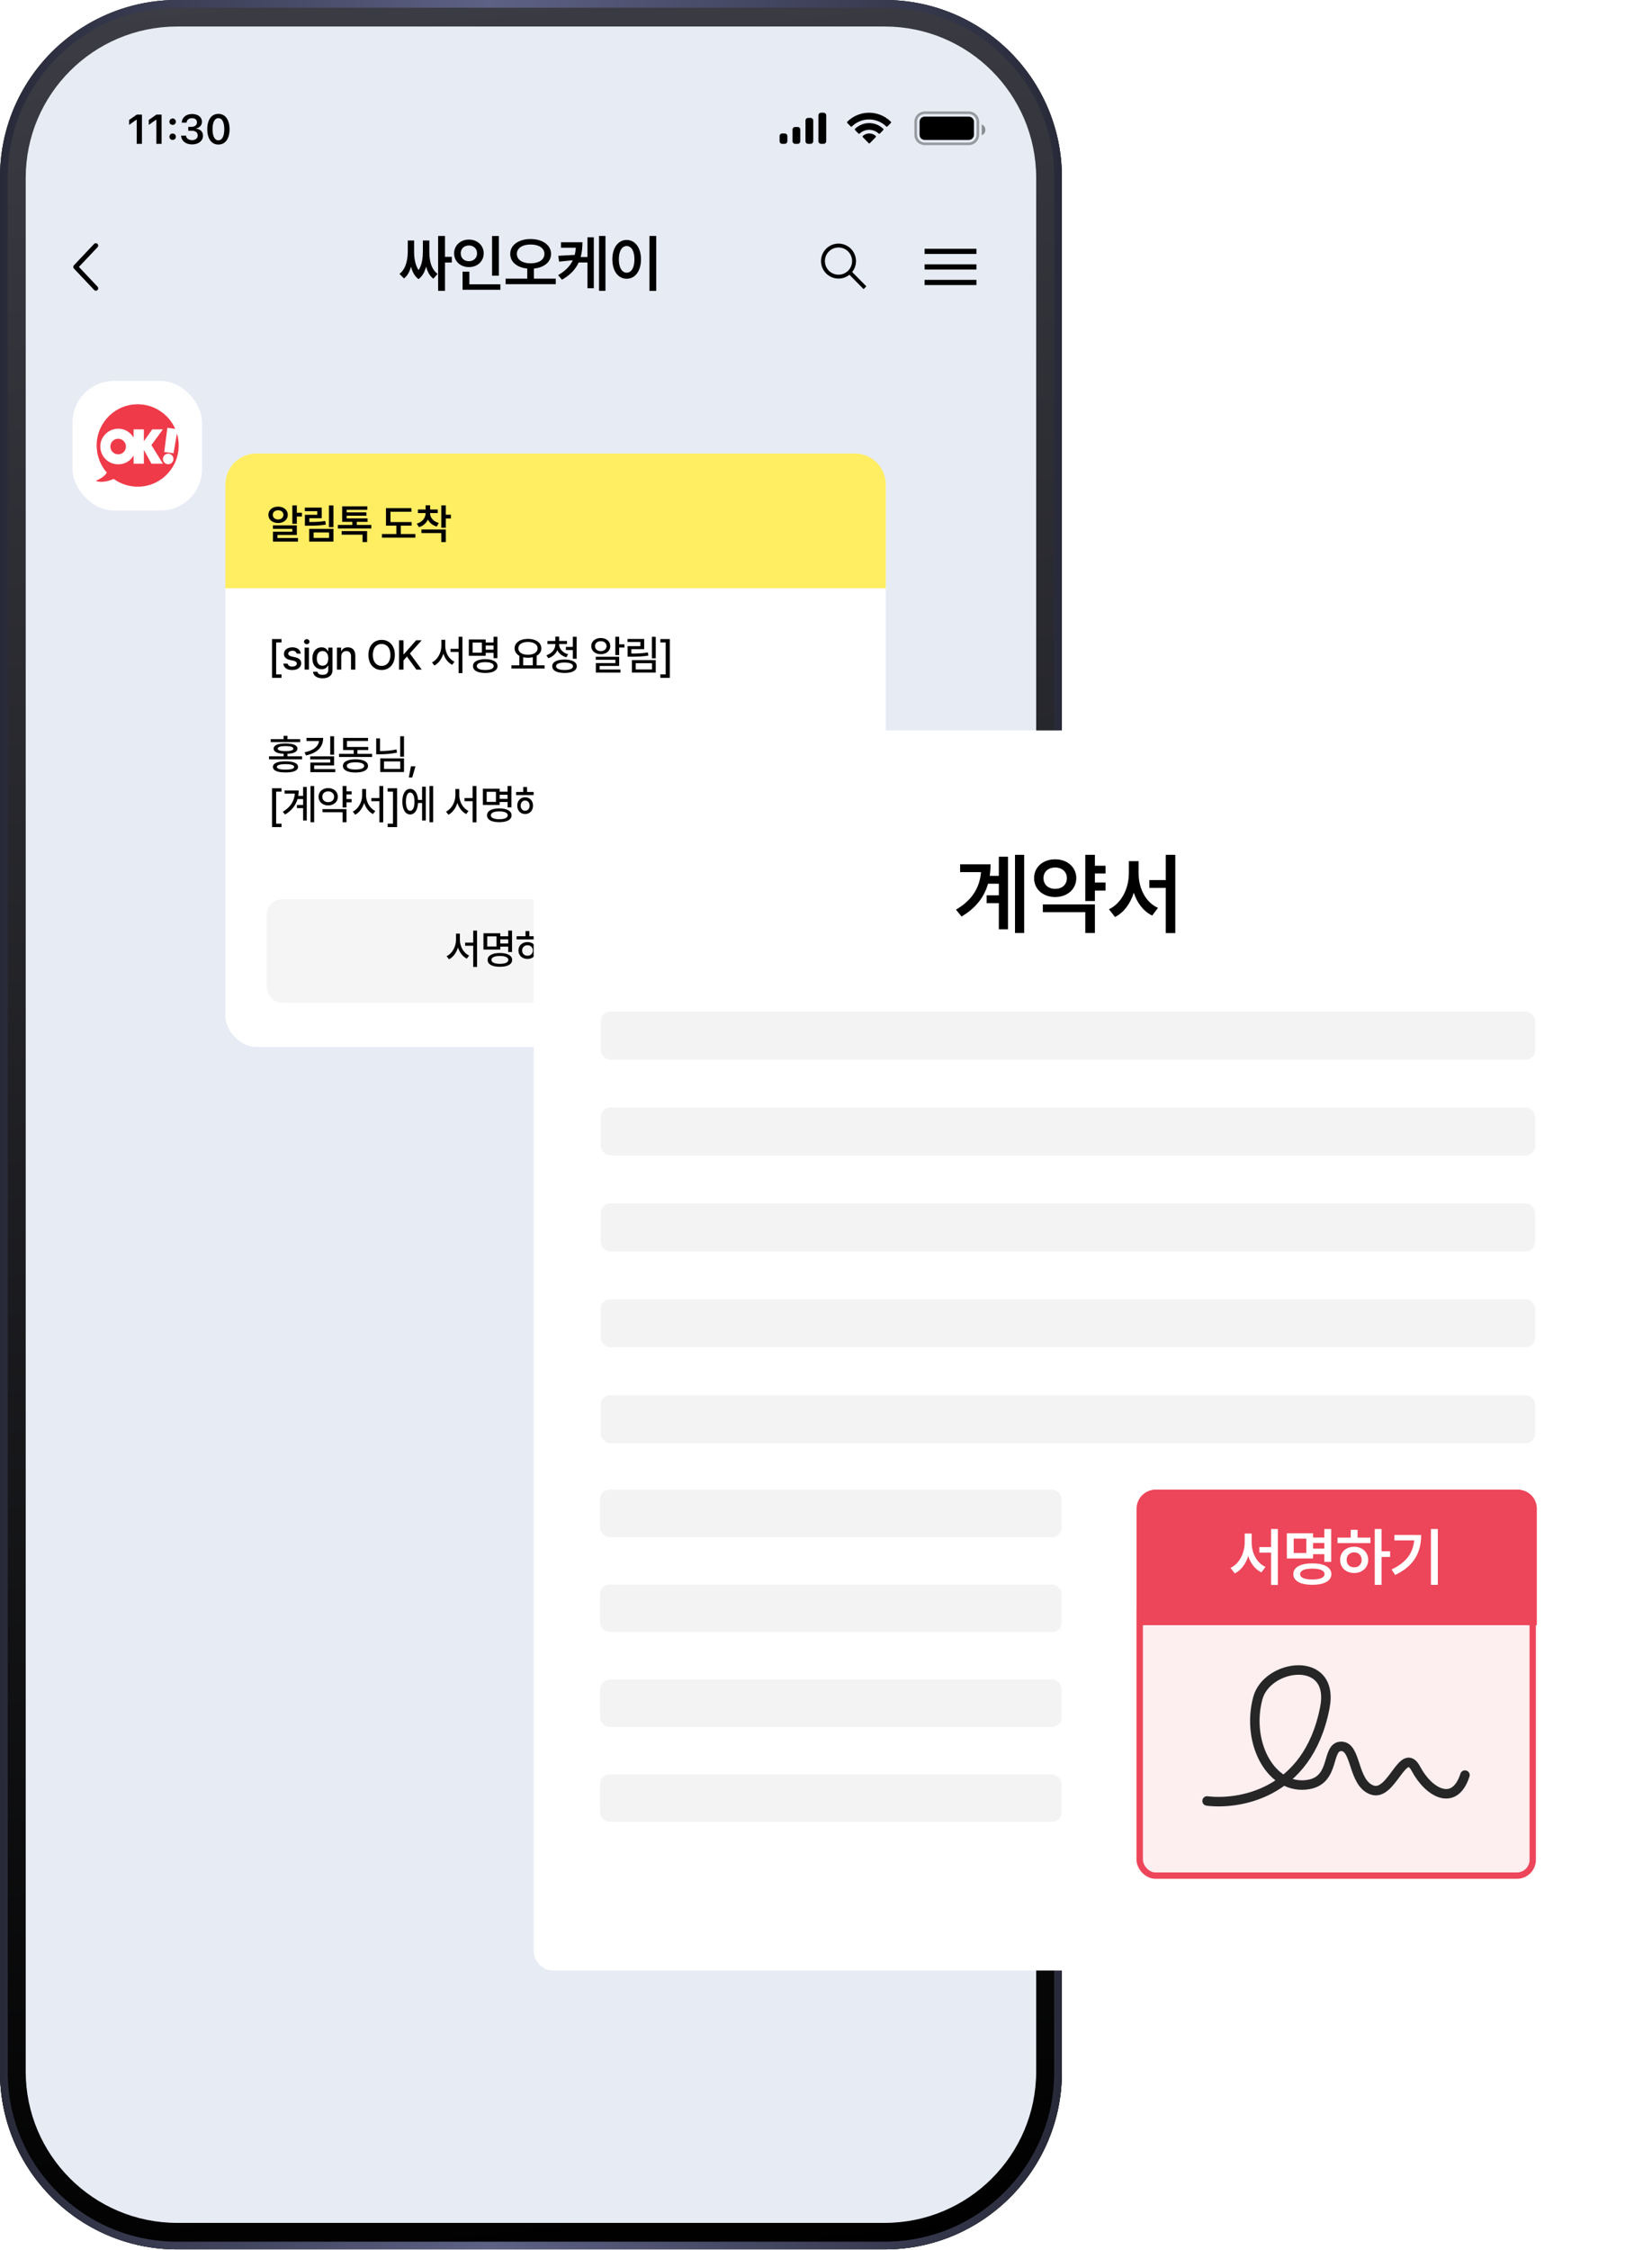
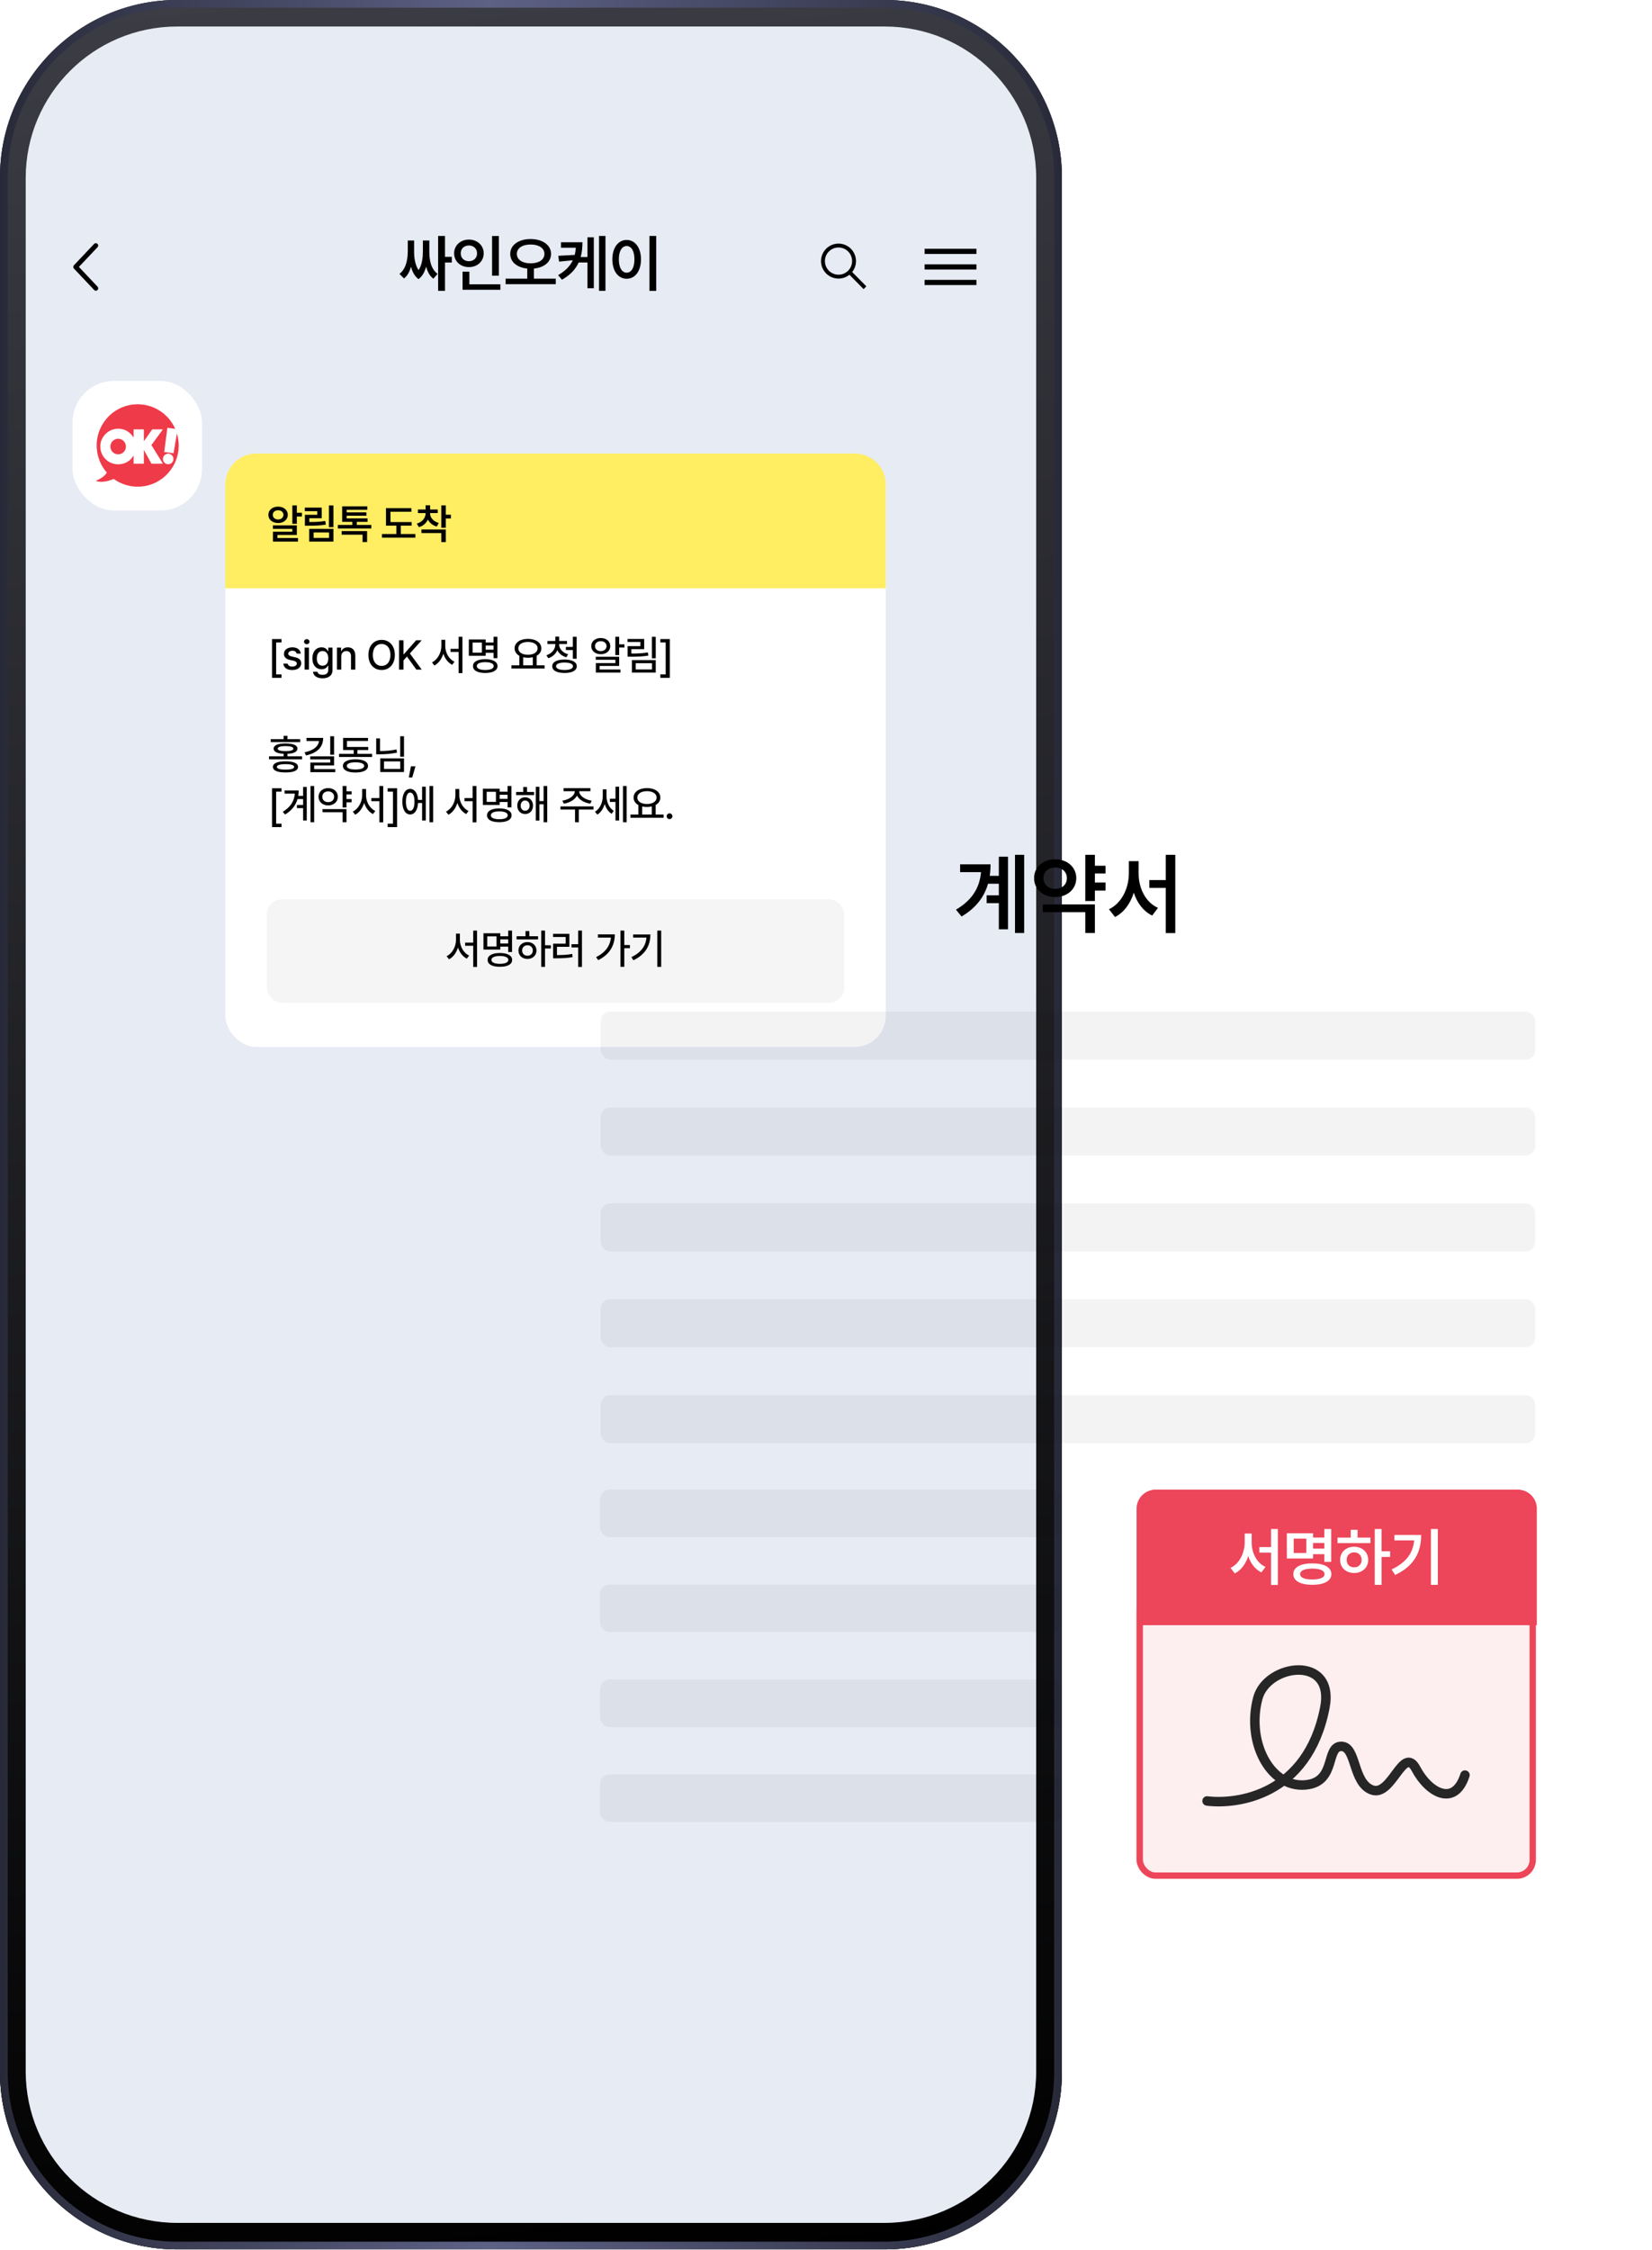
<svg xmlns="http://www.w3.org/2000/svg" width="432" height="588" viewBox="0 0 432 588" fill="none">
  <path d="M231.343 0H46.343C20.748 0 0 20.73 0 46.303V541.578C0 567.151 20.748 587.881 46.343 587.881H231.343C256.937 587.881 277.686 567.151 277.686 541.578V46.303C277.686 20.73 256.937 0 231.343 0Z" fill="url(#paint0_linear_2891_2)" />
  <path d="M231.343 0H46.343C20.748 0 0 20.73 0 46.303V541.578C0 567.151 20.748 587.881 46.343 587.881H231.343C256.937 587.881 277.686 567.151 277.686 541.578V46.303C277.686 20.73 256.937 0 231.343 0Z" fill="url(#paint1_linear_2891_2)" />
  <path d="M231.343 2.015C243.184 2.015 254.316 6.62 262.686 14.987C271.06 23.354 275.669 34.472 275.669 46.303V541.575C275.669 553.405 271.06 564.528 262.686 572.891C254.312 581.257 243.184 585.863 231.343 585.863H46.343C34.502 585.863 23.37 581.257 15 572.891C6.626 564.524 2.016 553.405 2.016 541.575V46.303C2.016 34.472 6.626 23.35 15 14.987C23.37 6.62 34.502 2.015 46.343 2.015H231.343ZM231.343 0H46.343C20.748 0 0 20.731 0 46.303V541.575C0 567.147 20.748 587.878 46.343 587.878H231.343C256.937 587.878 277.686 567.147 277.686 541.575V46.303C277.686 20.731 256.937 0 231.343 0Z" fill="url(#paint2_linear_2891_2)" />
  <path d="M270.963 541.367L270.963 46.514C270.963 24.651 253.224 6.928 231.343 6.928L46.343 6.928C24.461 6.928 6.723 24.651 6.723 46.514L6.723 541.367C6.723 563.23 24.461 580.953 46.343 580.953H231.343C253.224 580.953 270.963 563.23 270.963 541.367Z" fill="#E6EBF4" />
  <rect x="58.923" y="118.525" width="172.707" height="155.098" rx="8.127" fill="white" />
  <path d="M116.366 61.664V67.125H118.144V68.617H116.366V76.014H114.572V61.664H116.366ZM108.286 65.601C108.286 67.181 108.469 69.133 109.461 70.601C110.413 69.157 110.588 67.212 110.588 65.601V62.855H112.27V65.601C112.255 67.728 112.588 70.204 114.429 71.585L113.318 72.84C112.342 72.101 111.762 70.959 111.429 69.665C111.08 71.006 110.477 72.197 109.445 72.951C108.421 72.205 107.818 71.014 107.477 69.697C107.135 70.951 106.572 72.054 105.651 72.776L104.46 71.585C106.27 70.173 106.619 67.697 106.635 65.601V62.855H108.286V65.601ZM130.454 61.68V72.046H128.676V61.68H130.454ZM130.851 74.3V75.729H120.962V70.998H122.74V74.3H130.851ZM122.628 62.617C124.803 62.617 126.486 64.125 126.486 66.204C126.486 68.331 124.803 69.808 122.628 69.808C120.438 69.808 118.755 68.331 118.755 66.204C118.755 64.125 120.438 62.617 122.628 62.617ZM122.628 64.157C121.406 64.157 120.47 64.966 120.485 66.204C120.47 67.474 121.406 68.268 122.628 68.268C123.819 68.268 124.755 67.474 124.755 66.204C124.755 64.966 123.819 64.157 122.628 64.157ZM138.749 62.474C141.828 62.474 144.098 64.014 144.098 66.347C144.098 68.498 142.249 69.935 139.622 70.189V72.824H145.336V74.268H132.224V72.824H137.876V70.189C135.264 69.935 133.415 68.498 133.431 66.347C133.415 64.014 135.685 62.474 138.749 62.474ZM138.749 63.903C136.653 63.887 135.145 64.839 135.161 66.347C135.145 67.903 136.653 68.823 138.749 68.823C140.876 68.823 142.368 67.903 142.368 66.347C142.368 64.839 140.876 63.887 138.749 63.903ZM152.313 63.315C152.305 64.665 152.178 65.958 151.853 67.173H153.615V62.014H155.281V75.332H153.615V68.601H151.329C150.527 70.324 149.178 71.855 146.948 73.109L145.948 71.903C147.9 70.792 149.091 69.498 149.789 68.014L146.202 68.379L145.995 66.855L150.297 66.617C150.44 66.022 150.535 65.395 150.583 64.744H146.694V63.315H152.313ZM158.329 61.664V76.014H156.647V61.664H158.329ZM171.608 61.664V76.03H169.83V61.664H171.608ZM163.877 62.712C166.036 62.712 167.608 64.68 167.624 67.776C167.608 70.903 166.036 72.855 163.877 72.855C161.703 72.855 160.131 70.903 160.131 67.776C160.131 64.68 161.703 62.712 163.877 62.712ZM163.877 64.299C162.655 64.299 161.83 65.585 161.83 67.776C161.83 69.982 162.655 71.268 163.877 71.268C165.084 71.268 165.909 69.982 165.909 67.776C165.909 65.585 165.084 64.299 163.877 64.299Z" fill="black" />
  <path d="M25.511 64.599C25.567 64.54 25.611 64.47 25.64 64.394C25.669 64.318 25.683 64.237 25.681 64.155C25.678 64.074 25.66 63.993 25.627 63.919C25.593 63.845 25.546 63.777 25.486 63.721C25.427 63.665 25.357 63.622 25.281 63.593C25.205 63.563 25.124 63.55 25.042 63.552C24.961 63.554 24.881 63.573 24.806 63.606C24.732 63.639 24.665 63.687 24.608 63.746L19.331 69.334C19.222 69.449 19.162 69.602 19.162 69.76C19.162 69.919 19.222 70.072 19.331 70.187L24.608 75.775C24.664 75.836 24.731 75.885 24.806 75.919C24.881 75.953 24.962 75.973 25.044 75.975C25.126 75.978 25.208 75.965 25.285 75.936C25.362 75.907 25.432 75.863 25.492 75.806C25.552 75.75 25.6 75.682 25.633 75.607C25.666 75.532 25.685 75.451 25.686 75.369C25.688 75.286 25.674 75.205 25.643 75.128C25.613 75.052 25.569 74.982 25.511 74.923L20.636 69.76L25.511 64.599Z" fill="black" />
  <rect x="18.963" y="99.561" width="33.864" height="33.864" rx="10.836" fill="white" />
  <path d="M30.903 114.669C30.341 114.669 29.861 114.869 29.463 115.267C29.065 115.665 28.865 116.145 28.865 116.706C28.865 117.268 29.062 117.747 29.457 118.14C29.85 118.533 30.334 118.732 30.903 118.732C31.472 118.732 31.953 118.537 32.342 118.146C32.733 117.756 32.928 117.275 32.928 116.706C32.928 116.138 32.731 115.675 32.336 115.273C31.941 114.87 31.464 114.669 30.903 114.669Z" fill="#EF3A49" />
  <path d="M46.709 115.73C46.654 114.884 46.499 114.068 46.263 113.29L45.382 118.457L42.948 118.123L43.762 111.811L45.818 112.075C44.049 108.059 39.923 105.38 35.306 105.68C29.394 106.064 24.915 111.189 25.303 117.124C25.463 119.584 26.436 121.797 27.939 123.519C27.665 124.015 26.947 124.84 25.059 125.668C25.059 125.668 26.652 126.491 29.745 125.171C31.694 126.58 34.122 127.344 36.706 127.176C42.617 126.792 47.094 121.667 46.709 115.732V115.73ZM42.606 121.186H39.612L37.621 117.591V121.186H34.941V119.023C34.816 119.241 34.674 119.452 34.513 119.653C34.069 120.205 33.535 120.626 32.914 120.916C32.294 121.204 31.619 121.349 30.889 121.349C30.352 121.349 29.832 121.26 29.329 121.085C28.826 120.909 28.365 120.65 27.945 120.306C27.401 119.862 26.979 119.326 26.681 118.698C26.384 118.07 26.234 117.403 26.234 116.7C26.234 115.427 26.692 114.333 27.605 113.421C28.034 112.985 28.536 112.647 29.115 112.404C29.693 112.162 30.285 112.04 30.889 112.04C31.526 112.04 32.121 112.156 32.675 112.386C33.228 112.616 33.736 112.962 34.197 113.421C34.494 113.723 34.741 114.044 34.94 114.382V112.215H37.619V115.317L39.812 112.215H42.605L39.594 116.316L42.605 121.184L42.606 121.186ZM45.334 120.222C45.183 120.967 44.458 121.449 43.712 121.3C42.966 121.149 42.484 120.423 42.633 119.677C42.785 118.931 43.51 118.45 44.256 118.599C45.002 118.75 45.485 119.476 45.334 120.222Z" fill="#EF3A49" />
  <path d="M58.923 126.652C58.923 122.164 62.562 118.525 67.051 118.525H223.503C227.992 118.525 231.63 122.164 231.63 126.652V153.744H58.923V126.652Z" fill="#FFED62" />
  <g clip-path="url(#clip0_2891_2)">
    <path d="M222.842 71.09L226.551 74.84L225.832 75.559L222.124 71.808C221.314 72.457 220.308 72.81 219.27 72.808C216.747 72.808 214.699 70.76 214.699 68.237C214.699 65.713 216.747 63.665 219.27 63.665C221.794 63.665 223.842 65.713 223.842 68.237C223.844 69.274 223.491 70.281 222.842 71.09ZM221.823 70.713C222.467 70.05 222.827 69.161 222.826 68.237C222.826 66.272 221.235 64.681 219.27 64.681C217.306 64.681 215.715 66.272 215.715 68.237C215.715 70.201 217.306 71.792 219.27 71.792C220.195 71.794 221.084 71.434 221.747 70.789L221.823 70.713Z" fill="black" />
  </g>
  <path d="M241.789 74.501V73.146H255.335V74.501H241.789ZM241.789 70.437V69.082H255.335V70.437H241.789ZM241.789 66.373V65.019H255.335V66.373H241.789Z" fill="black" />
  <path d="M77.623 132.092V134.018H78.956V134.992H77.623V136.896H76.448V132.092H77.623ZM77.623 137.309V139.817H72.543V140.611H77.919V141.542H71.379V138.96H76.448V138.219H71.368V137.309H77.623ZM72.723 132.41C74.183 132.41 75.252 133.288 75.263 134.558C75.252 135.806 74.183 136.695 72.723 136.695C71.263 136.695 70.172 135.806 70.183 134.558C70.172 133.288 71.263 132.41 72.723 132.41ZM72.723 133.362C71.919 133.362 71.326 133.828 71.337 134.558C71.326 135.277 71.919 135.764 72.723 135.764C73.527 135.764 74.12 135.277 74.12 134.558C74.12 133.828 73.527 133.362 72.723 133.362ZM87.195 132.103V137.775H86.01V132.103H87.195ZM84.126 132.663V135.436H80.888V136.431C82.528 136.426 83.687 136.383 85.057 136.156L85.205 137.108C83.692 137.352 82.401 137.394 80.549 137.394H79.734V134.537H82.962V133.595H79.713V132.663H84.126ZM87.195 138.219V141.542H80.845V138.219H87.195ZM82.009 139.161V140.59H86.041V139.161H82.009ZM97.095 137.193V138.124H88.354V137.193H92.132V136.389H89.475V132.325H96.047V133.246H90.65V133.902H95.814V134.78H90.65V135.489H96.121V136.389H93.306V137.193H97.095ZM95.994 138.801V141.659H94.809V139.733H89.338V138.801H95.994ZM107.646 136.441V137.373H104.81V139.563H108.62V140.526H99.879V139.563H103.646V137.373H100.937V132.801H107.572V133.743H102.111V136.441H107.646ZM112.467 134.166C112.467 135.214 113.239 136.262 114.752 136.674L114.202 137.616C113.107 137.299 112.324 136.632 111.895 135.796C111.472 136.717 110.678 137.436 109.556 137.775L108.985 136.854C110.488 136.42 111.292 135.309 111.292 134.166V134.092H109.292V133.161H111.292V132.06H112.477V133.161H114.467V134.092H112.467V134.166ZM116.573 132.092V134.515H117.906V135.51H116.573V137.944H115.398V132.092H116.573ZM116.573 138.378V141.669H115.398V139.32H110.202V138.378H116.573Z" fill="black" />
  <rect x="69.76" y="235.017" width="151.034" height="27.091" rx="4.064" fill="#F5F5F5" />
  <path d="M71.132 177.159V167.011H73.609V167.9H72.212V176.26H73.609V177.159H71.132ZM77.572 170.82C77.466 170.365 77.106 170.069 76.482 170.069C75.837 170.069 75.371 170.408 75.381 170.842C75.371 171.18 75.646 171.424 76.281 171.572L77.191 171.783C78.249 172.016 78.757 172.524 78.768 173.339C78.757 174.376 77.889 175.117 76.418 175.117C75.043 175.117 74.217 174.503 74.08 173.434H75.233C75.329 173.953 75.731 174.207 76.408 174.207C77.138 174.207 77.604 173.91 77.614 173.424C77.604 173.053 77.329 172.81 76.725 172.672L75.826 172.482C74.789 172.249 74.249 171.699 74.249 170.905C74.249 169.879 75.138 169.18 76.471 169.18C77.752 169.18 78.546 169.836 78.662 170.82H77.572ZM79.652 175V169.254H80.784V175H79.652ZM80.223 168.365C79.832 168.365 79.504 168.069 79.504 167.699C79.504 167.328 79.832 167.032 80.223 167.032C80.604 167.032 80.932 167.328 80.932 167.699C80.932 168.069 80.604 168.365 80.223 168.365ZM84.356 177.276C82.906 177.276 81.954 176.63 81.848 175.561H83.001C83.107 176.101 83.615 176.366 84.366 176.366C85.266 176.366 85.837 175.985 85.837 175.085V173.953H85.763C85.562 174.323 85.15 174.916 84.091 174.916C82.737 174.916 81.689 173.9 81.689 172.069C81.689 170.238 82.716 169.18 84.102 169.18C85.171 169.18 85.562 169.826 85.774 170.185H85.848V169.254H86.949V175.127C86.949 176.598 85.837 177.276 84.356 177.276ZM84.345 173.985C85.308 173.985 85.848 173.276 85.848 172.09C85.848 170.926 85.319 170.143 84.345 170.143C83.34 170.143 82.843 170.99 82.843 172.09C82.843 173.212 83.361 173.985 84.345 173.985ZM89.24 171.593V175H88.108V169.254H89.198V170.196H89.261C89.536 169.582 90.097 169.18 90.954 169.18C92.139 169.18 92.912 169.921 92.912 171.35V175H91.79V171.487C91.79 170.651 91.335 170.154 90.573 170.154C89.801 170.154 89.24 170.672 89.24 171.593ZM103.252 171.17C103.252 173.614 101.781 175.106 99.802 175.106C97.802 175.106 96.341 173.614 96.341 171.17C96.341 168.714 97.802 167.233 99.802 167.233C101.781 167.233 103.252 168.714 103.252 171.17ZM102.098 171.17C102.098 169.307 101.114 168.302 99.802 168.302C98.479 168.302 97.495 169.307 97.495 171.17C97.495 173.032 98.479 174.037 99.802 174.037C101.114 174.037 102.098 173.032 102.098 171.17ZM104.347 175V167.339H105.511V170.99H105.606L108.813 167.339H110.273L107.183 170.789L110.284 175H108.876L106.411 171.582L105.511 172.619V175H104.347ZM116.433 168.831C116.433 170.566 117.406 172.291 118.856 172.947L118.242 173.752C117.163 173.212 116.353 172.138 115.935 170.842C115.517 172.207 114.687 173.36 113.597 173.932L112.962 173.117C114.433 172.418 115.417 170.588 115.417 168.831V167.212H116.433V168.831ZM120.92 166.418V175.921H119.925V170.387H117.809V169.572H119.925V166.418H120.92ZM130.069 166.418V172.016H129.063V170.609H127V171.381H122.597V167.127H127V167.91H129.063V166.418H130.069ZM123.592 167.931V170.577H126.016V167.931H123.592ZM126.894 172.281C128.883 172.281 130.1 172.937 130.1 174.09C130.1 175.233 128.883 175.889 126.894 175.879C124.904 175.889 123.677 175.233 123.687 174.09C123.677 172.937 124.904 172.281 126.894 172.281ZM126.894 173.053C125.508 173.064 124.682 173.424 124.682 174.09C124.682 174.725 125.508 175.106 126.894 175.106C128.28 175.106 129.106 174.725 129.106 174.09C129.106 173.424 128.28 173.064 126.894 173.053ZM127 169.794H129.063V168.714H127V169.794ZM142.419 173.879V174.715H133.741V173.879H135.815V171.402C135.038 170.974 134.567 170.291 134.567 169.445C134.567 167.953 136.027 166.968 138.059 166.968C140.101 166.968 141.562 167.953 141.562 169.445C141.562 170.281 141.107 170.953 140.345 171.381V173.879H142.419ZM138.059 167.773C136.567 167.773 135.54 168.418 135.54 169.445C135.54 170.461 136.567 171.127 138.059 171.127C139.54 171.127 140.588 170.461 140.588 169.445C140.588 168.418 139.54 167.773 138.059 167.773ZM136.81 173.879H139.329V171.762C138.943 171.863 138.514 171.91 138.059 171.91C137.614 171.91 137.191 171.863 136.81 171.773V173.879ZM146.213 168.439C146.213 169.55 147.134 170.598 148.573 171L148.097 171.783C147.001 171.471 146.171 170.794 145.737 169.921C145.324 170.9 144.499 171.672 143.366 172.027L142.89 171.254C144.329 170.789 145.218 169.656 145.218 168.439V168.323H143.155V167.519H145.218V166.376H146.224V167.519H148.277V168.323H146.213V168.439ZM150.795 166.418V172.164H149.79V169.9H147.98V169.074H149.79V166.418H150.795ZM147.62 172.376C149.599 172.376 150.827 173.011 150.827 174.122C150.827 175.244 149.599 175.889 147.62 175.879C145.631 175.889 144.403 175.244 144.414 174.122C144.403 173.011 145.631 172.376 147.62 172.376ZM147.62 173.159C146.234 173.159 145.409 173.508 145.409 174.122C145.409 174.736 146.234 175.106 147.62 175.106C149.017 175.106 149.832 174.736 149.832 174.122C149.832 173.508 149.017 173.159 147.62 173.159ZM161.918 166.418V168.397H163.294V169.233H161.918V171.212H160.912V166.418H161.918ZM161.918 171.646V174.048H156.796V174.979H162.246V175.784H155.812V173.297H160.923V172.429H155.791V171.646H161.918ZM157.103 166.746C158.542 166.746 159.59 167.614 159.59 168.863C159.59 170.111 158.542 170.979 157.103 170.979C155.664 170.979 154.605 170.111 154.616 168.863C154.605 167.614 155.664 166.746 157.103 166.746ZM157.103 167.572C156.224 167.572 155.589 168.09 155.589 168.863C155.589 169.635 156.224 170.175 157.103 170.175C157.971 170.175 158.616 169.635 158.616 168.863C158.616 168.09 157.971 167.572 157.103 167.572ZM171.479 166.429V172.048H170.474V166.429H171.479ZM168.453 166.99V169.656H165.098V170.799C166.754 170.805 167.977 170.746 169.416 170.513L169.543 171.339C167.998 171.582 166.696 171.635 164.908 171.625H164.114V168.873H167.458V167.794H164.093V166.99H168.453ZM171.479 172.524V175.784H165.246V172.524H171.479ZM166.241 173.328V174.969H170.495V173.328H166.241ZM175.157 177.159H172.681V176.26H174.078V167.9H172.681V167.011H175.157V177.159ZM74.667 198.969C76.752 198.969 77.937 199.477 77.937 200.44C77.937 201.392 76.752 201.889 74.667 201.879C72.561 201.889 71.376 201.392 71.376 200.44C71.376 199.477 72.561 198.969 74.667 198.969ZM74.667 199.709C73.185 199.709 72.402 199.963 72.402 200.44C72.402 200.905 73.185 201.149 74.667 201.138C76.138 201.149 76.921 200.905 76.921 200.44C76.921 199.963 76.138 199.709 74.667 199.709ZM78.508 193.18V193.953H70.794V193.18H74.169V192.302H75.175V193.18H78.508ZM74.667 194.302C76.667 194.302 77.778 194.757 77.778 195.667C77.778 196.466 76.852 196.926 75.175 197V197.656H78.995V198.45H70.349V197.656H74.169V197C72.492 196.926 71.545 196.471 71.556 195.667C71.545 194.757 72.677 194.302 74.667 194.302ZM74.667 194.99C73.344 194.99 72.624 195.222 72.624 195.667C72.624 196.08 73.344 196.302 74.667 196.312C76 196.302 76.709 196.08 76.709 195.667C76.709 195.222 76 194.99 74.667 194.99ZM87.361 192.418V197.244H86.356V192.418H87.361ZM84.514 192.841C84.504 195.328 82.885 196.799 80.017 197.434L79.646 196.619C82.022 196.122 83.26 195.058 83.414 193.667H80.144V192.841H84.514ZM87.361 197.667V200.048H82.154V201.011H87.678V201.805H81.159V199.297H86.356V198.461H81.128V197.667H87.361ZM97.303 197.032V197.836H88.647V197.032H92.488V196.027H89.726V192.852H96.234V193.646H90.721V195.222H96.298V196.027H93.462V197.032H97.303ZM92.965 198.45C95.007 198.45 96.234 199.074 96.234 200.175C96.234 201.276 95.007 201.889 92.965 201.9C90.912 201.889 89.673 201.276 89.673 200.175C89.673 199.074 90.912 198.45 92.965 198.45ZM92.965 199.233C91.515 199.233 90.689 199.572 90.689 200.175C90.689 200.778 91.515 201.117 92.965 201.106C94.393 201.117 95.229 200.778 95.229 200.175C95.229 199.572 94.393 199.233 92.965 199.233ZM105.648 192.418V197.773H104.653V192.418H105.648ZM99.383 192.968V196.291C100.912 196.281 102.256 196.17 103.68 195.868L103.817 196.704C102.251 197.021 100.822 197.138 99.161 197.138H98.378V192.968H99.383ZM105.648 198.207V201.773H99.436V198.207H105.648ZM100.42 199V200.969H104.664V199H100.42ZM108.648 200.27L107.802 203.191H106.902L107.463 200.27H108.648ZM71.132 216.159V206.011H73.609V206.9H72.212V215.26H73.609V216.159H71.132ZM82.154 205.418V214.9H81.202V205.418H82.154ZM80.218 205.661V214.434H79.265V211.207H77.646V210.381H79.265V208.836H77.805C77.344 210.429 76.334 211.81 74.545 212.879L73.953 212.159C75.963 210.963 76.932 209.371 77.106 207.418H74.418V206.593H78.101C78.101 207.08 78.064 207.55 77.985 208.011H79.265V205.661H80.218ZM91.949 206.804V207.63H90.605V208.836H91.949V209.683H90.605V211.037H89.599V205.418H90.605V206.804H91.949ZM90.605 211.461V214.9H89.599V212.276H84.34V211.461H90.605ZM85.821 205.968C87.271 205.968 88.34 206.9 88.35 208.233C88.34 209.566 87.271 210.498 85.821 210.498C84.371 210.498 83.292 209.566 83.303 208.233C83.292 206.9 84.371 205.968 85.821 205.968ZM85.821 206.826C84.932 206.826 84.276 207.386 84.287 208.233C84.276 209.09 84.932 209.651 85.821 209.64C86.71 209.651 87.366 209.09 87.366 208.233C87.366 207.386 86.71 206.826 85.821 206.826ZM95.722 207.831C95.722 209.566 96.695 211.291 98.145 211.947L97.531 212.752C96.452 212.212 95.642 211.138 95.224 209.842C94.806 211.207 93.975 212.36 92.885 212.932L92.25 212.117C93.721 211.418 94.706 209.588 94.706 207.831V206.212H95.722V207.831ZM100.208 205.418V214.921H99.214V209.387H97.097V208.572H99.214V205.418H100.208ZM103.844 216.159H101.367V215.26H102.764V206.9H101.367V206.011H103.844V216.159ZM113.268 205.418V214.9H112.305V205.418H113.268ZM111.342 205.598V214.434H110.379V209.863H109.31C109.225 211.715 108.432 212.868 107.257 212.858C106.019 212.868 105.214 211.567 105.214 209.513C105.214 207.46 106.019 206.169 107.257 206.18C108.41 206.169 109.193 207.265 109.31 209.048H110.379V205.598H111.342ZM107.257 207.122C106.569 207.122 106.146 208 106.146 209.513C106.146 211.027 106.569 211.905 107.257 211.905C107.955 211.905 108.389 211.027 108.389 209.513C108.389 208 107.955 207.122 107.257 207.122ZM120.105 207.831C120.105 209.566 121.078 211.291 122.528 211.947L121.914 212.752C120.835 212.212 120.025 211.138 119.607 209.842C119.189 211.207 118.358 212.36 117.268 212.932L116.633 212.117C118.104 211.418 119.089 209.588 119.089 207.831V206.212H120.105V207.831ZM124.592 205.418V214.921H123.597V209.387H121.48V208.572H123.597V205.418H124.592ZM133.74 205.418V211.016H132.735V209.609H130.671V210.381H126.269V206.127H130.671V206.91H132.735V205.418H133.74ZM127.264 206.931V209.577H129.687V206.931H127.264ZM130.566 211.281C132.555 211.281 133.772 211.937 133.772 213.09C133.772 214.233 132.555 214.889 130.566 214.879C128.576 214.889 127.348 214.233 127.359 213.09C127.348 211.937 128.576 211.281 130.566 211.281ZM130.566 212.053C129.179 212.064 128.354 212.424 128.354 213.09C128.354 213.725 129.179 214.106 130.566 214.106C131.952 214.106 132.777 213.725 132.777 213.09C132.777 212.424 131.952 212.064 130.566 212.053ZM130.671 208.794H132.735V207.714H130.671V208.794ZM139.672 206.984V207.799H134.963V206.984H136.825V205.693H137.82V206.984H139.672ZM137.323 208.371C138.529 208.371 139.376 209.27 139.386 210.551C139.376 211.842 138.529 212.752 137.323 212.752C136.137 212.752 135.259 211.842 135.27 210.551C135.259 209.27 136.137 208.371 137.323 208.371ZM137.323 209.207C136.635 209.207 136.159 209.767 136.159 210.551C136.159 211.355 136.635 211.895 137.323 211.895C138 211.895 138.497 211.355 138.497 210.551C138.497 209.767 138 209.207 137.323 209.207ZM143.101 205.418V214.9H142.148V210.191H141.058V214.456H140.106V205.63H141.058V209.365H142.148V205.418H143.101ZM155.208 210.762V211.577H151.356V214.889H150.371V211.577H146.562V210.762H155.208ZM154.393 205.979V206.783H151.461C151.477 207.958 152.938 209.006 154.731 209.249L154.361 210.043C152.805 209.799 151.461 209.032 150.89 207.947C150.303 209.032 148.964 209.799 147.429 210.043L147.049 209.249C148.821 209.006 150.281 207.958 150.319 206.783H147.366V205.979H154.393ZM158.6 208.011C158.6 209.524 159.235 211.143 160.504 211.916L159.944 212.688C159.055 212.154 158.451 211.207 158.134 210.106C157.779 211.313 157.129 212.339 156.208 212.9L155.584 212.149C156.928 211.344 157.626 209.672 157.626 208.053V206.286H158.6V208.011ZM163.87 205.418V214.9H162.907V205.418H163.87ZM161.901 205.598V214.434H160.949V209.588H159.478V208.752H160.949V205.598H161.901ZM173.537 212.879V213.715H164.859V212.879H166.934V210.402C166.156 209.974 165.685 209.291 165.685 208.445C165.685 206.953 167.145 205.968 169.177 205.968C171.219 205.968 172.68 206.953 172.68 208.445C172.68 209.281 172.225 209.953 171.463 210.381V212.879H173.537ZM169.177 206.773C167.685 206.773 166.658 207.418 166.658 208.445C166.658 209.461 167.685 210.127 169.177 210.127C170.659 210.127 171.706 209.461 171.706 208.445C171.706 207.418 170.659 206.773 169.177 206.773ZM167.928 212.879H170.447V210.762C170.061 210.863 169.632 210.91 169.177 210.91C168.733 210.91 168.309 210.863 167.928 210.773V212.879ZM175.088 214.075C174.675 214.075 174.326 213.736 174.336 213.323C174.326 212.91 174.675 212.572 175.088 212.572C175.49 212.572 175.839 212.91 175.839 213.323C175.839 213.736 175.49 214.075 175.088 214.075Z" fill="black" />
  <path d="M120.26 245.62C120.26 247.355 121.234 249.08 122.683 249.737L122.07 250.541C120.99 250.001 120.181 248.927 119.763 247.631C119.345 248.996 118.514 250.149 117.424 250.721L116.789 249.906C118.26 249.207 119.244 247.377 119.244 245.62V244.001H120.26V245.62ZM124.747 243.207V252.71H123.752V247.176H121.636V246.361H123.752V243.207H124.747ZM133.896 243.207V248.805H132.891V247.398H130.827V248.17H126.425V243.916H130.827V244.699H132.891V243.207H133.896ZM127.419 244.72V247.366H129.843V244.72H127.419ZM130.721 249.07C132.711 249.07 133.928 249.726 133.928 250.879C133.928 252.022 132.711 252.678 130.721 252.668C128.732 252.678 127.504 252.022 127.515 250.879C127.504 249.726 128.732 249.07 130.721 249.07ZM130.721 249.842C129.335 249.853 128.509 250.213 128.509 250.879C128.509 251.514 129.335 251.895 130.721 251.895C132.107 251.895 132.933 251.514 132.933 250.879C132.933 250.213 132.107 249.853 130.721 249.842ZM130.827 246.583H132.891V245.504H130.827V246.583ZM142.526 243.207V247.049H144.05V247.885H142.526V252.689H141.531V243.207H142.526ZM140.706 244.689V245.514H135.087V244.689H137.425V243.334H138.431V244.689H140.706ZM137.933 246.213C139.288 246.213 140.283 247.123 140.293 248.414C140.283 249.715 139.288 250.615 137.933 250.625C136.568 250.615 135.573 249.715 135.573 248.414C135.573 247.123 136.568 246.213 137.933 246.213ZM137.933 247.038C137.129 247.038 136.526 247.599 136.536 248.414C136.526 249.239 137.129 249.789 137.933 249.779C138.738 249.789 139.33 249.239 139.33 248.414C139.33 247.599 138.738 247.038 137.933 247.038ZM152.183 243.207V252.71H151.188V247.609H149.453V246.773H151.188V243.207H152.183ZM148.892 244.064V247.451H145.643V249.61C147.156 249.604 148.32 249.551 149.643 249.313L149.728 250.139C148.31 250.393 147.061 250.446 145.389 250.456H144.638V246.636H147.918V244.879H144.616V244.064H148.892ZM163.253 243.207V246.985H164.724V247.821H163.253V252.678H162.247V243.207H163.253ZM160.776 244.202C160.766 246.943 159.559 249.387 156.438 250.932L155.877 250.149C158.252 248.964 159.544 247.25 159.75 245.038H156.353V244.202H160.776ZM172.899 243.207V252.689H171.883V243.207H172.899ZM170.073 244.223C170.073 246.996 168.888 249.408 165.639 250.964L165.11 250.149C167.634 248.948 168.862 247.239 169.057 245.027H165.565V244.223H170.073Z" fill="black" />
  <g clip-path="url(#clip1_2891_2)">
    <g clip-path="url(#clip2_2891_2)">
      <path d="M35.753 37.59V31.299H35.663L33.764 32.643V31.357L35.758 29.955H37.118V37.59H35.753ZM40.891 37.59V31.299H40.801L38.902 32.643V31.357L40.897 29.955H42.256V37.59H40.891ZM45.146 32.643C44.664 32.643 44.304 32.272 44.304 31.807C44.304 31.336 44.664 30.971 45.146 30.971C45.632 30.971 45.987 31.336 45.987 31.807C45.987 32.272 45.632 32.643 45.146 32.643ZM45.146 36.569C44.664 36.569 44.304 36.204 44.304 35.733C44.304 35.262 44.664 34.897 45.146 34.897C45.632 34.897 45.987 35.262 45.987 35.733C45.987 36.204 45.632 36.569 45.146 36.569ZM50.231 37.743C48.559 37.743 47.463 36.833 47.363 35.526L47.358 35.463H48.659L48.664 35.521C48.739 36.167 49.337 36.627 50.231 36.627C51.114 36.627 51.702 36.135 51.702 35.426V35.415C51.702 34.611 51.109 34.166 50.13 34.166H49.231V33.151H50.104C50.945 33.151 51.506 32.674 51.506 32.008V31.997C51.506 31.299 51.035 30.886 50.22 30.886C49.416 30.886 48.86 31.314 48.791 31.997L48.786 32.05H47.516L47.522 31.992C47.638 30.669 48.68 29.801 50.22 29.801C51.792 29.801 52.813 30.621 52.813 31.817V31.828C52.813 32.775 52.13 33.405 51.215 33.595V33.621C52.337 33.727 53.083 34.394 53.083 35.452V35.463C53.083 36.807 51.924 37.743 50.231 37.743ZM57.11 37.78C55.295 37.78 54.205 36.241 54.205 33.775V33.764C54.205 31.299 55.295 29.764 57.11 29.764C58.925 29.764 60.025 31.299 60.025 33.764V33.775C60.025 36.241 58.925 37.78 57.11 37.78ZM57.11 36.675C58.083 36.675 58.649 35.585 58.649 33.775V33.764C58.649 31.955 58.083 30.875 57.11 30.875C56.136 30.875 55.58 31.955 55.58 33.764V33.775C55.58 35.585 56.136 36.675 57.11 36.675Z" fill="black" />
    </g>
    <g clip-path="url(#clip3_2891_2)">
      <path d="M210.634 31.495C210.634 31.121 210.937 30.818 211.312 30.818H211.989C212.363 30.818 212.666 31.121 212.666 31.495V36.913C212.666 37.288 212.363 37.591 211.989 37.591H211.312C210.937 37.591 210.634 37.288 210.634 36.913V31.495Z" fill="black" />
      <path d="M214.021 30.14C214.021 29.766 214.324 29.462 214.698 29.462H215.376C215.75 29.462 216.053 29.766 216.053 30.14V36.913C216.053 37.287 215.75 37.59 215.376 37.59H214.698C214.324 37.59 214.021 37.287 214.021 36.913V30.14Z" fill="black" />
      <path d="M207.249 33.865C207.249 33.491 207.552 33.188 207.926 33.188H208.603C208.977 33.188 209.28 33.491 209.28 33.865V36.913C209.28 37.287 208.977 37.59 208.603 37.59H207.926C207.552 37.59 207.249 37.287 207.249 36.913V33.865Z" fill="black" />
      <path d="M203.862 35.559C203.862 35.185 204.165 34.881 204.539 34.881H205.216C205.59 34.881 205.894 35.185 205.894 35.559V36.913C205.894 37.287 205.59 37.59 205.216 37.59H204.539C204.165 37.59 203.862 37.287 203.862 36.913V35.559Z" fill="black" />
    </g>
    <g clip-path="url(#clip4_2891_2)">
      <path fill-rule="evenodd" clip-rule="evenodd" d="M227.262 31.215C228.933 31.215 230.539 31.87 231.75 33.045C231.841 33.136 231.987 33.135 232.077 33.042L232.948 32.145C232.994 32.098 233.019 32.035 233.019 31.969C233.018 31.903 232.992 31.84 232.946 31.794C229.768 28.685 224.755 28.685 221.577 31.794C221.531 31.84 221.505 31.903 221.505 31.969C221.504 32.035 221.53 32.098 221.575 32.145L222.447 33.042C222.537 33.135 222.683 33.136 222.774 33.045C223.985 31.87 225.591 31.215 227.262 31.215ZM227.286 33.925C228.204 33.925 229.089 34.273 229.769 34.902C229.861 34.992 230.006 34.99 230.096 34.898L230.967 34C231.012 33.953 231.038 33.889 231.037 33.823C231.037 33.756 231.01 33.693 230.963 33.647C228.891 31.68 225.683 31.68 223.611 33.647C223.564 33.693 223.537 33.757 223.537 33.823C223.536 33.889 223.562 33.953 223.608 34L224.478 34.898C224.568 34.99 224.713 34.992 224.805 34.902C225.484 34.274 226.369 33.926 227.286 33.925ZM229.056 35.678C229.058 35.744 229.032 35.808 228.985 35.855L227.48 37.406C227.435 37.452 227.375 37.477 227.313 37.477C227.25 37.477 227.19 37.452 227.145 37.406L225.639 35.855C225.593 35.808 225.567 35.744 225.569 35.678C225.57 35.611 225.598 35.548 225.647 35.503C226.608 34.673 228.017 34.673 228.978 35.503C229.027 35.548 229.055 35.611 229.056 35.678Z" fill="black" />
    </g>
    <g clip-path="url(#clip5_2891_2)">
      <path opacity="0.35" d="M241.823 29.461H253.337C254.646 29.461 255.707 30.523 255.707 31.832V35.218C255.707 36.528 254.646 37.589 253.337 37.589H241.823C240.514 37.589 239.453 36.528 239.453 35.218V31.832C239.453 30.523 240.514 29.461 241.823 29.461Z" stroke="black" stroke-width="0.677" />
      <path opacity="0.4" d="M256.724 32.51V35.369C257.299 35.127 257.673 34.563 257.673 33.939C257.673 33.316 257.299 32.752 256.724 32.51Z" fill="black" />
      <path d="M240.468 31.833C240.468 31.084 241.075 30.478 241.823 30.478H253.337C254.085 30.478 254.691 31.084 254.691 31.833V35.219C254.691 35.967 254.085 36.574 253.337 36.574H241.823C241.075 36.574 240.468 35.967 240.468 35.219V31.833Z" fill="black" />
    </g>
  </g>
  <g filter="url(#filter0_d_2891_2)">
-     <rect x="139.545" y="190.898" width="279.455" height="324.102" rx="4.961" fill="white" />
-   </g>
+     </g>
  <rect x="157.09" y="264.384" width="244.366" height="12.532" rx="2.48" fill="black" fill-opacity="0.05" />
  <rect x="157.09" y="289.447" width="244.366" height="12.532" rx="2.48" fill="black" fill-opacity="0.05" />
  <rect x="157.09" y="364.637" width="244.366" height="12.532" rx="2.48" fill="black" fill-opacity="0.05" />
  <rect x="157.09" y="314.51" width="244.366" height="12.532" rx="2.48" fill="black" fill-opacity="0.05" />
  <rect x="156.908" y="389.33" width="120.711" height="12.402" rx="2.48" fill="black" fill-opacity="0.05" />
  <rect x="156.908" y="414.134" width="120.711" height="12.402" rx="2.48" fill="black" fill-opacity="0.05" />
  <rect x="156.908" y="438.938" width="120.711" height="12.402" rx="2.48" fill="black" fill-opacity="0.05" />
  <rect x="156.908" y="463.74" width="120.711" height="12.402" rx="2.48" fill="black" fill-opacity="0.05" />
  <rect x="157.09" y="339.574" width="244.366" height="12.532" rx="2.48" fill="black" fill-opacity="0.05" />
  <rect x="296.844" y="416.567" width="104.594" height="74.317" rx="4.961" fill="#ED4559" fill-opacity="0.1" />
  <rect x="298.046" y="390.155" width="102.766" height="100.042" rx="4.134" fill="white" fill-opacity="0.1" stroke="#ED4559" stroke-width="1.654" />
  <path d="M297.462 394.289C297.462 391.549 299.683 389.328 302.423 389.328H396.921C399.661 389.328 401.882 391.549 401.882 394.289V424.74H297.462V394.289Z" fill="#ED4559" />
  <path d="M327.316 403.112C327.316 405.825 328.608 408.49 330.933 409.507L329.851 410.944C328.196 410.137 327.033 408.587 326.412 406.681C325.774 408.692 324.587 410.363 322.907 411.219L321.777 409.765C324.151 408.651 325.475 405.841 325.491 403.112V400.787H327.316V403.112ZM334.163 399.608V414.222H332.386V405.777H329.318V404.324H332.386V399.608H334.163ZM348.107 399.608V408.199H346.315V406.181H343.376V407.311H336.513V400.706H343.376V401.837H346.315V399.608H348.107ZM338.305 402.127V405.874H341.599V402.127H338.305ZM343.166 408.587C346.266 408.587 348.156 409.62 348.156 411.396C348.156 413.173 346.266 414.19 343.166 414.19C340.081 414.19 338.192 413.173 338.208 411.396C338.192 409.62 340.081 408.587 343.166 408.587ZM343.166 409.959C341.131 409.959 339.985 410.46 339.985 411.396C339.985 412.301 341.131 412.801 343.166 412.801C345.2 412.801 346.363 412.301 346.363 411.396C346.363 410.46 345.2 409.959 343.166 409.959ZM343.376 404.727H346.315V403.258H343.376V404.727ZM361.276 399.608V405.422H363.521V406.907H361.276V414.206H359.5V399.608H361.276ZM358.37 401.853V403.29H349.763V401.853H353.218V399.818H355.011V401.853H358.37ZM354.123 404.243C356.222 404.243 357.788 405.664 357.788 407.682C357.788 409.701 356.222 411.106 354.123 411.106C351.991 411.106 350.425 409.701 350.441 407.682C350.425 405.664 351.991 404.243 354.123 404.243ZM354.123 405.712C352.976 405.712 352.153 406.487 352.153 407.682C352.153 408.877 352.976 409.636 354.123 409.62C355.237 409.636 356.06 408.877 356.077 407.682C356.06 406.487 355.237 405.712 354.123 405.712ZM375.996 399.608V414.206H374.187V399.608H375.996ZM371.636 401.158C371.636 405.502 369.956 409.2 364.837 411.623L363.901 410.185C367.72 408.369 369.496 405.898 369.811 402.58H364.644V401.158H371.636Z" fill="white" />
  <path d="M267.82 223.411V243.848H265.424V223.411H267.82ZM263.593 223.908V242.876H261.196V236.048H258.009V233.991H261.196V230.962H258.37C257.41 234.353 255.273 237.269 251.453 239.53L249.983 237.744C254.222 235.246 256.166 232.047 256.539 227.932H251.068V225.898H259.026C259.026 226.926 258.958 227.932 258.823 228.904H261.196V223.908H263.593ZM289.094 226.259V228.294H286.313V230.645H289.094V232.748H286.313V235.483H283.804V223.411H286.313V226.259H289.094ZM286.313 236.365V243.848H283.804V238.4H272.704V236.365H286.313ZM275.937 224.586C279.079 224.564 281.43 226.621 281.453 229.492C281.43 232.409 279.079 234.443 275.937 234.443C272.771 234.443 270.398 232.409 270.42 229.492C270.398 226.621 272.771 224.564 275.937 224.586ZM275.937 226.711C274.173 226.734 272.862 227.797 272.884 229.492C272.862 231.233 274.173 232.318 275.937 232.296C277.677 232.318 278.989 231.233 278.989 229.492C278.989 227.797 277.677 226.734 275.937 226.711ZM297.753 228.317C297.753 232.115 299.561 235.845 302.817 237.269L301.302 239.281C298.985 238.151 297.357 235.981 296.487 233.313C295.594 236.128 293.932 238.467 291.581 239.666L289.998 237.631C293.322 236.071 295.176 232.137 295.198 228.317V225.061H297.753V228.317ZM307.338 223.411V243.871H304.852V232.047H300.556V230.012H304.852V223.411H307.338Z" fill="black" />
  <path d="M315.651 470.684C323.219 471.64 341.951 469.455 346.447 446.306C349.15 432.387 331.316 434.778 328.914 443.847C325.767 455.73 332.612 468.017 342.176 466.382C349.369 465.153 346.699 456.412 350.745 456.412C354.792 456.412 353.64 465.973 358.81 467.816C363.98 469.66 366.903 455.934 370.274 462.285C373.646 468.636 380.39 472.323 383.087 463.924" stroke="#262626" stroke-width="2.48" stroke-linecap="round" />
  <defs>
    <filter id="filter0_d_2891_2" x="127.143" y="178.497" width="304.259" height="348.905" filterUnits="userSpaceOnUse" color-interpolation-filters="sRGB">
      <feFlood flood-opacity="0" result="BackgroundImageFix" />
      <feColorMatrix in="SourceAlpha" type="matrix" values="0 0 0 0 0 0 0 0 0 0 0 0 0 0 0 0 0 0 127 0" result="hardAlpha" />
      <feOffset />
      <feGaussianBlur stdDeviation="6.201" />
      <feComposite in2="hardAlpha" operator="out" />
      <feColorMatrix type="matrix" values="0 0 0 0 0 0 0 0 0 0 0 0 0 0 0 0 0 0 0.15 0" />
      <feBlend mode="normal" in2="BackgroundImageFix" result="effect1_dropShadow_2891_2" />
      <feBlend mode="normal" in="SourceGraphic" in2="effect1_dropShadow_2891_2" result="shape" />
    </filter>
    <linearGradient id="paint0_linear_2891_2" x1="107.102" y1="-6.667" x2="170.478" y2="594.556" gradientUnits="userSpaceOnUse">
      <stop stop-color="#3B3C44" />
      <stop offset="1" />
    </linearGradient>
    <linearGradient id="paint1_linear_2891_2" x1="107.102" y1="-6.667" x2="170.478" y2="594.556" gradientUnits="userSpaceOnUse">
      <stop stop-color="#3B3C44" />
      <stop offset="1" />
    </linearGradient>
    <linearGradient id="paint2_linear_2891_2" x1="0" y1="293.939" x2="277.686" y2="293.939" gradientUnits="userSpaceOnUse">
      <stop stop-color="#282A39" />
      <stop offset="0.46" stop-color="#5D6185" />
      <stop offset="1" stop-color="#282A39" />
    </linearGradient>
    <clipPath id="clip0_2891_2">
      <rect width="13.546" height="13.546" fill="white" transform="translate(214.021 62.988)" />
    </clipPath>
    <clipPath id="clip1_2891_2">
-       <rect width="260.077" height="31.832" fill="white" transform="translate(8.805 17.61)" />
-     </clipPath>
+       </clipPath>
    <clipPath id="clip2_2891_2">
      <rect width="27.091" height="8.805" fill="white" transform="translate(33.187 29.123)" />
    </clipPath>
    <clipPath id="clip3_2891_2">
      <rect width="12.191" height="8.127" fill="white" transform="translate(203.862 29.462)" />
    </clipPath>
    <clipPath id="clip4_2891_2">
      <rect width="12.191" height="8.127" fill="white" transform="translate(221.471 29.462)" />
    </clipPath>
    <clipPath id="clip5_2891_2">
      <rect width="18.964" height="8.805" fill="white" transform="translate(239.081 29.123)" />
    </clipPath>
  </defs>
</svg>